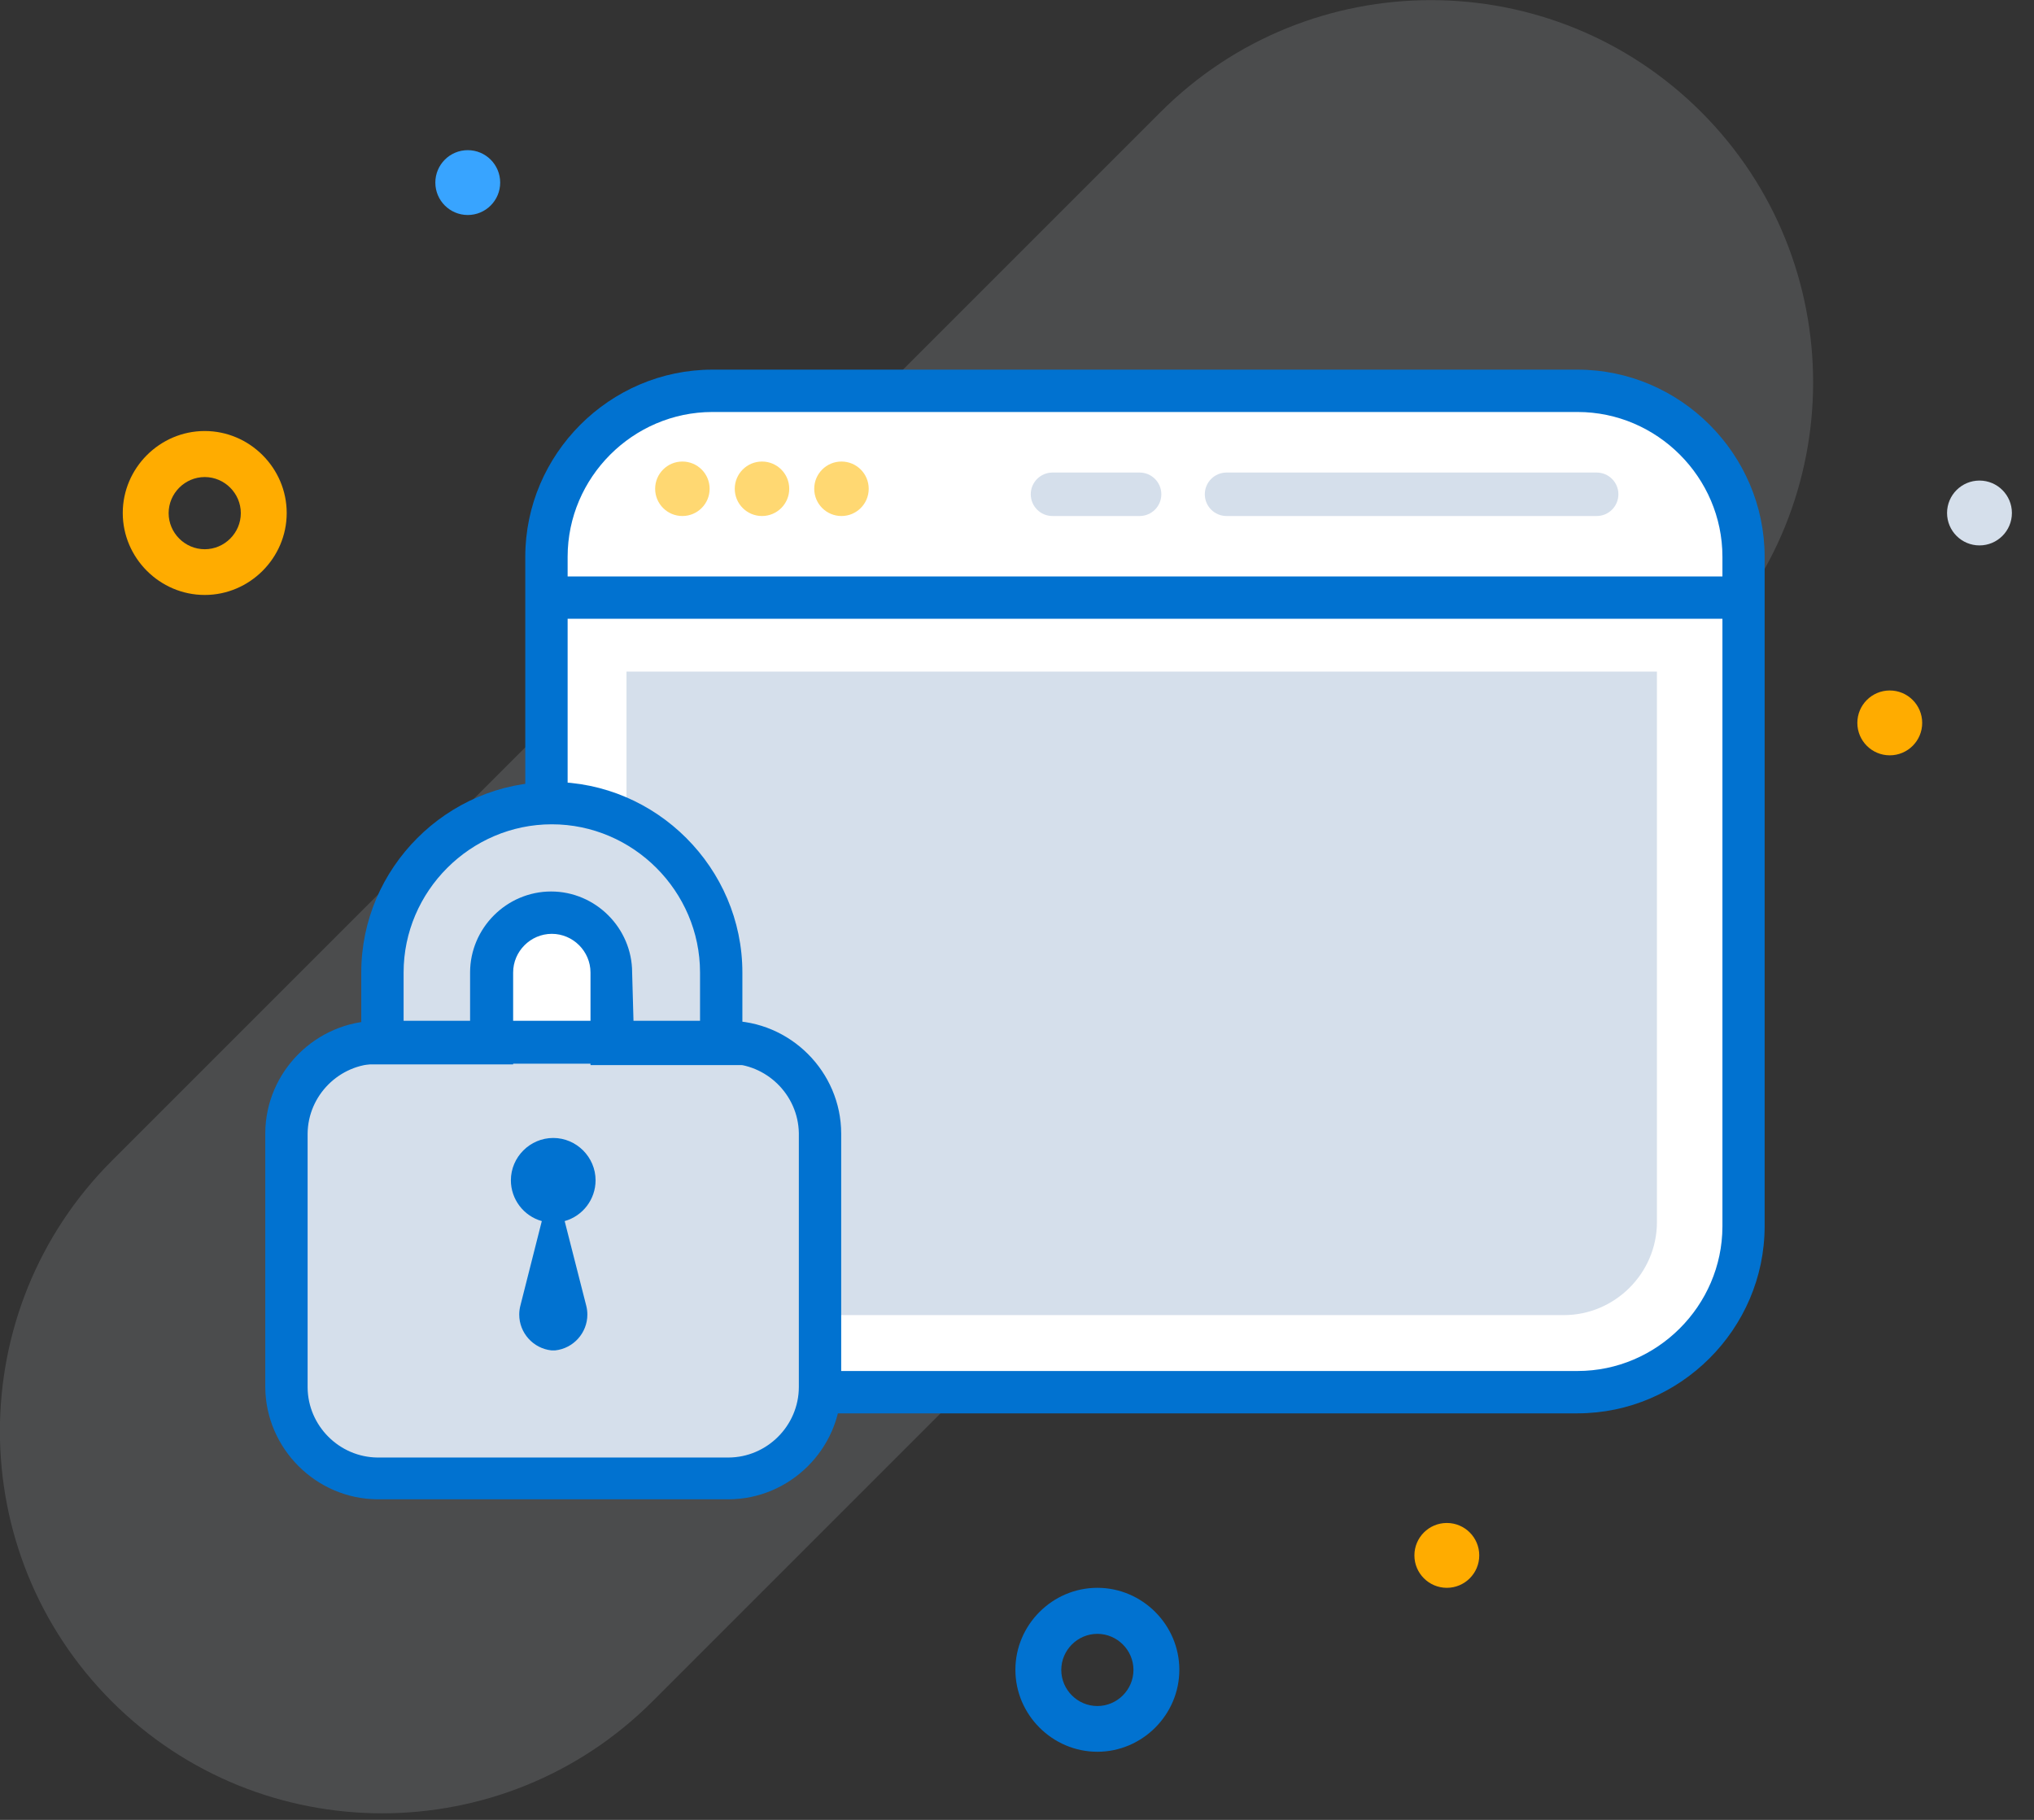
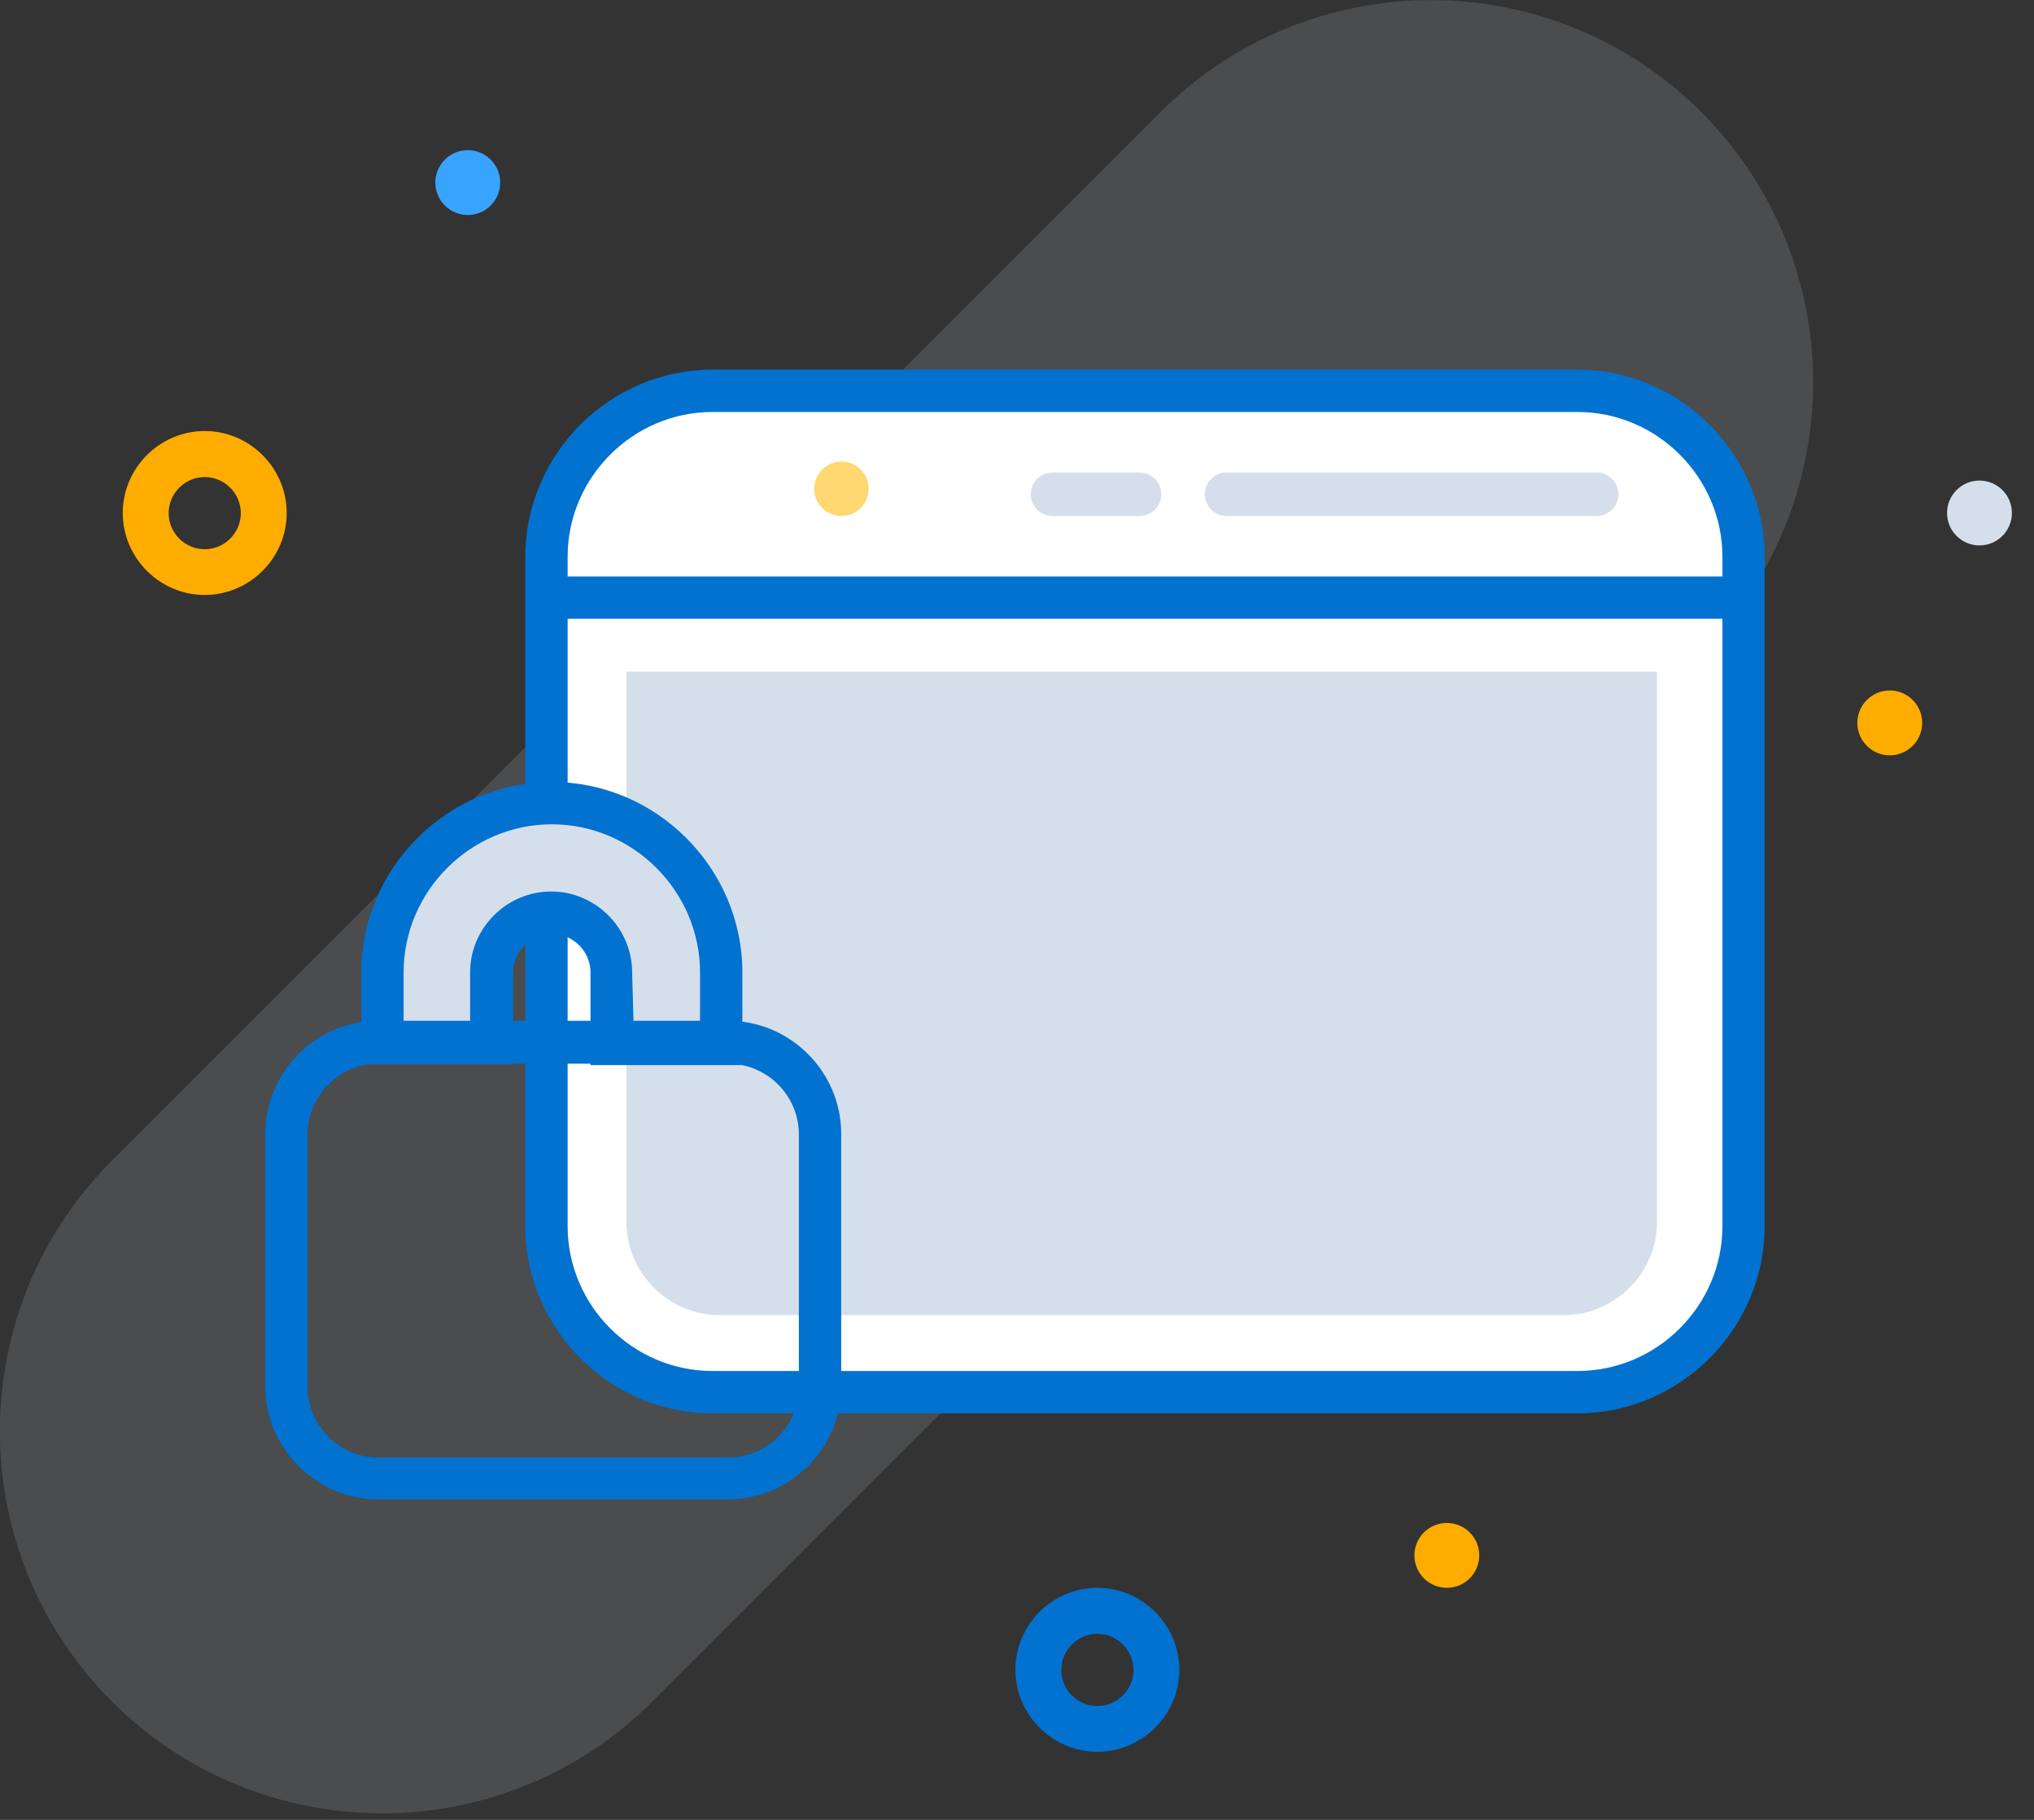
<svg xmlns="http://www.w3.org/2000/svg" width="100%" height="100%" viewBox="0 0 133 119" version="1.1" xml:space="preserve" style="fill-rule:evenodd;clip-rule:evenodd;stroke-linejoin:round;stroke-miterlimit:2;">
  <rect x="0" y="0" width="133" height="119" fill="#333333" stroke="none" />
  <g id="Layer_1-2">
    <g transform="matrix(0.707,-0.707,0.707,0.707,-24.56,59.29)">
      <path d="M132.79,59.29C132.79,45.492 121.588,34.29 107.79,34.29L10.79,34.29C-3.008,34.29 -14.21,45.492 -14.21,59.29C-14.21,73.088 -3.008,84.29 10.79,84.29L107.79,84.29C121.588,84.29 132.79,73.088 132.79,59.29Z" style="fill:rgb(214,224,232);fill-opacity:0.15;" />
    </g>
    <g transform="matrix(1,0,0,1,2.575,4.756)">
      <path d="M69.18,109.79C66.24,109.79 63.82,107.37 63.82,104.43C63.82,101.49 66.24,99.07 69.18,99.07C72.12,99.07 74.54,101.49 74.54,104.43C74.54,107.37 72.12,109.79 69.18,109.79ZM69.18,102.08C67.885,102.08 66.82,103.145 66.82,104.44C66.82,105.735 67.885,106.8 69.18,106.8C70.475,106.8 71.54,105.735 71.54,104.44C71.54,104.437 71.54,104.433 71.54,104.43C71.535,103.139 70.471,102.08 69.18,102.08Z" style="fill:rgb(1,114,208);fill-rule:nonzero;" />
    </g>
    <g transform="matrix(1,0,0,1,-15.693,-4.896)">
      <path d="M29.09,43.8C29.087,43.8 29.083,43.8 29.08,43.8C26.14,43.8 23.72,41.38 23.72,38.44C23.72,35.5 26.14,33.08 29.08,33.08C32.02,33.08 34.44,35.5 34.44,38.44C34.44,38.443 34.44,38.447 34.44,38.45C34.435,41.383 32.023,43.795 29.09,43.8ZM29.09,36.09C29.087,36.09 29.083,36.09 29.08,36.09C27.785,36.09 26.72,37.155 26.72,38.45C26.72,39.745 27.785,40.81 29.08,40.81C30.375,40.81 31.44,39.745 31.44,38.45C31.44,37.159 30.381,36.095 29.09,36.09Z" style="fill:rgb(255,172,0);fill-rule:nonzero;" />
    </g>
    <g transform="matrix(1,0,0,1,11.736,-0.154)">
      <circle cx="82.87" cy="101.86" r="2.12" style="fill:rgb(255,172,0);" />
    </g>
    <g transform="matrix(1,0,0,1,-6.331,-1.39)">
      <circle cx="129.9" cy="48.66" r="2.12" style="fill:rgb(255,172,0);" />
    </g>
    <g transform="matrix(1,0,0,1,-2.934,-14.361)">
      <circle cx="33.52" cy="26.3" r="2.12" style="fill:rgb(56,164,255);" />
    </g>
    <g transform="matrix(1,0,0,1,-1.235,-5.096)">
      <circle cx="130.67" cy="38.64" r="2.12" style="fill:rgb(213,223,235);" />
    </g>
    <g transform="matrix(0.923,0,0,0.923,-0.376,3.597)">
      <path d="M123.92,36.515C123.92,29.492 118.218,23.79 111.195,23.79L51.835,23.79C44.812,23.79 39.11,29.492 39.11,36.515L39.11,81.995C39.11,89.018 44.812,94.72 51.835,94.72L111.195,94.72C118.218,94.72 123.92,89.018 123.92,81.995L123.92,36.515Z" style="fill:white;" />
    </g>
    <g transform="matrix(0.923,0,0,0.923,-0.376,3.597)">
      <path d="M44.79,43.68L117.79,43.68L117.79,82.68C117.79,86.295 114.815,89.27 111.2,89.27L51.38,89.27C47.765,89.27 44.79,86.295 44.79,82.68L44.79,43.68Z" style="fill:rgb(213,223,235);fill-rule:nonzero;" />
    </g>
    <g transform="matrix(0.923,0,0,0.923,-0.376,3.597)">
-       <circle cx="48.75" cy="30.73" r="1.93" style="fill:rgb(255,216,114);" />
-     </g>
+       </g>
    <g transform="matrix(0.923,0,0,0.923,-0.376,3.597)">
-       <circle cx="54.39" cy="30.73" r="1.93" style="fill:rgb(255,216,114);" />
-     </g>
+       </g>
    <g transform="matrix(0.923,0,0,0.923,-0.376,3.597)">
      <circle cx="60.02" cy="30.73" r="1.93" style="fill:rgb(255,216,114);" />
    </g>
    <g transform="matrix(0.923,0,0,0.923,-0.376,3.597)">
      <path d="M112.18,96.23L50.86,96.23C43.605,96.219 37.636,90.255 37.62,83L37.62,35.54C37.625,28.277 43.597,22.301 50.86,22.29L112.17,22.29C119.437,22.295 125.415,28.273 125.42,35.54L125.42,83C125.404,90.255 119.435,96.219 112.18,96.23ZM122.43,39.94L40.62,39.94L40.62,83C40.636,88.61 45.25,93.219 50.86,93.23L112.17,93.23C117.787,93.23 122.414,88.617 122.43,83L122.43,39.94ZM112.18,25.29L50.86,25.29C45.243,25.301 40.625,29.923 40.62,35.54L40.62,36.94L122.43,36.94L122.43,35.54C122.425,29.919 117.801,25.295 112.18,25.29Z" style="fill:rgb(1,114,208);fill-rule:nonzero;" />
    </g>
    <g transform="matrix(0.923,0,0,0.923,-0.376,3.597)">
      <path d="M115.06,31.12C115.06,30.27 114.37,29.58 113.52,29.58L87.3,29.58C86.45,29.58 85.76,30.27 85.76,31.12C85.76,31.97 86.45,32.66 87.3,32.66L113.52,32.66C114.37,32.66 115.06,31.97 115.06,31.12Z" style="fill:rgb(213,223,235);" />
    </g>
    <g transform="matrix(0.923,0,0,0.923,-0.376,3.597)">
      <path d="M82.68,31.12C82.68,30.27 81.99,29.58 81.14,29.58L74.97,29.58C74.12,29.58 73.43,30.27 73.43,31.12C73.43,31.97 74.12,32.66 74.97,32.66L81.14,32.66C81.99,32.66 82.68,31.97 82.68,31.12Z" style="fill:rgb(213,223,235);" />
    </g>
    <g transform="matrix(0.923,0,0,0.923,-0.376,3.597)">
-       <path d="M43.36,64.75L43.36,69.67L34.87,69.67L34.87,64.75C34.87,62.424 36.784,60.51 39.11,60.51C41.436,60.51 43.35,62.424 43.35,64.75L43.36,64.75Z" style="fill:white;fill-rule:nonzero;" />
-     </g>
+       </g>
    <g transform="matrix(0.923,0,0,0.923,-0.376,3.597)">
      <path d="M51.45,70.06L43.74,70.06L43.74,65C43.74,62.674 41.826,60.76 39.5,60.76C37.174,60.76 35.26,62.674 35.26,65L35.26,70L27.55,70L27.55,65C28.113,58.855 33.329,54.094 39.5,54.094C45.671,54.094 50.887,58.855 51.45,65L51.45,70.06Z" style="fill:rgb(213,223,235);fill-rule:nonzero;" />
    </g>
    <g transform="matrix(0.923,0,0,0.923,-0.376,3.597)">
-       <path d="M58.49,77.74C58.49,73.49 55.04,70.04 50.79,70.04L28.41,70.04C24.16,70.04 20.71,73.49 20.71,77.74L20.71,93.2C20.71,97.45 24.16,100.9 28.41,100.9L50.79,100.9C55.04,100.9 58.49,97.45 58.49,93.2L58.49,77.74Z" style="fill:rgb(213,223,235);" />
-     </g>
+       </g>
    <g transform="matrix(0.923,0,0,0.923,-0.376,3.597)">
      <path d="M52,102.32L27.15,102.32C22.799,102.293 19.227,98.721 19.2,94.37L19.2,76.37C19.227,72.019 22.799,68.447 27.15,68.42L52,68.42C56.385,68.42 59.995,72.025 60,76.41L60,94.41C59.951,98.765 56.355,102.32 52,102.32ZM27.15,71.46C24.445,71.487 22.227,73.705 22.2,76.41L22.2,94.41C22.227,97.115 24.445,99.333 27.15,99.36L52,99.36C54.739,99.36 56.995,97.109 57,94.37L57,76.37C56.951,73.661 54.709,71.46 52,71.46L27.15,71.46Z" style="fill:rgb(1,114,208);fill-rule:nonzero;" />
    </g>
    <g transform="matrix(0.923,0,0,0.923,-0.376,3.597)">
-       <path d="M40.41,82.61C41.701,82.248 42.6,81.062 42.6,79.721C42.6,78.076 41.246,76.721 39.6,76.721C37.954,76.721 36.6,78.076 36.6,79.721C36.6,81.062 37.499,82.248 38.79,82.61L37.27,88.61C37.218,88.814 37.192,89.024 37.192,89.235C37.192,90.531 38.181,91.632 39.47,91.77L39.74,91.77C41.029,91.632 42.018,90.531 42.018,89.235C42.018,89.024 41.992,88.814 41.94,88.61L40.41,82.61Z" style="fill:rgb(1,114,208);fill-rule:nonzero;" />
-     </g>
+       </g>
    <g transform="matrix(0.923,0,0,0.923,-0.376,3.597)">
      <path d="M53,71.56L42.24,71.56L42.24,65C42.24,63.497 41.003,62.26 39.5,62.26C37.997,62.26 36.76,63.497 36.76,65L36.76,71.51L26,71.51L26,65C26,57.594 32.094,51.5 39.5,51.5C46.906,51.5 53,57.594 53,65L53,71.56ZM45.29,68.56L50,68.56L50,65C50,59.24 45.26,54.5 39.5,54.5C33.74,54.5 29,59.24 29,65L29,68.51L33.71,68.51L33.71,65C33.71,61.851 36.301,59.26 39.45,59.26C42.599,59.26 45.19,61.851 45.19,65C45.19,65 45.29,68.56 45.29,68.56Z" style="fill:rgb(1,114,208);fill-rule:nonzero;" />
    </g>
  </g>
</svg>